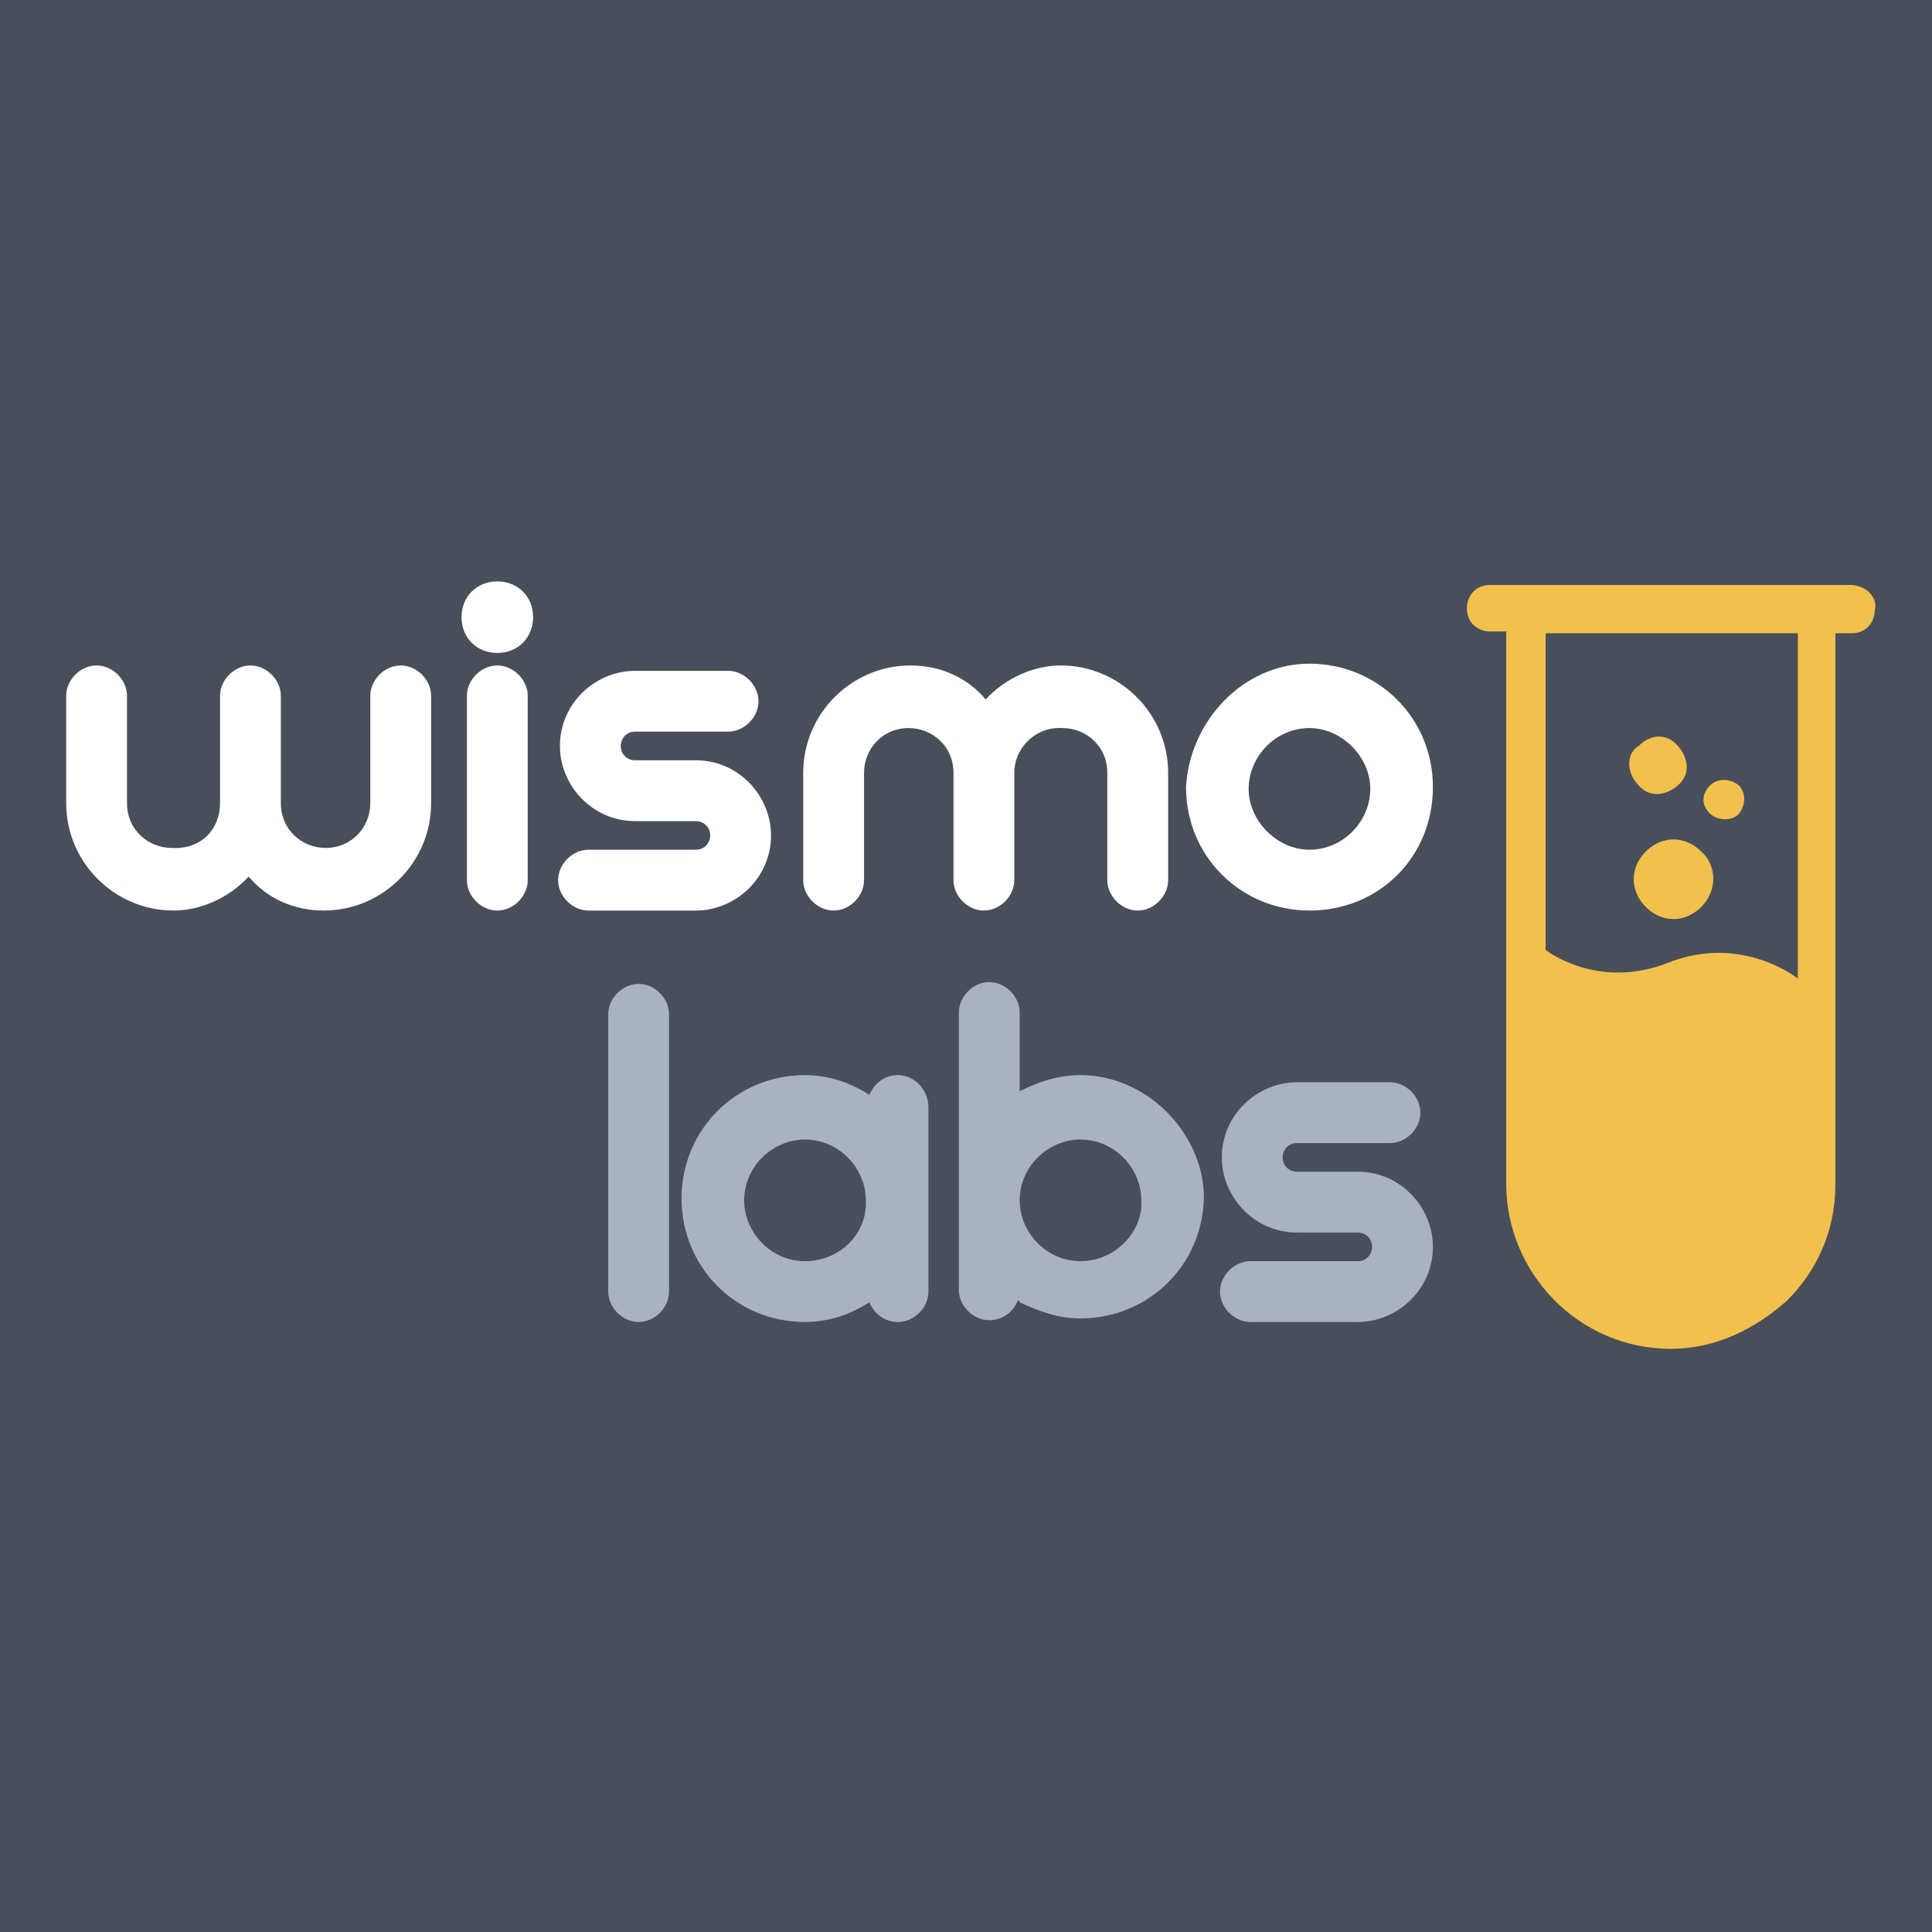
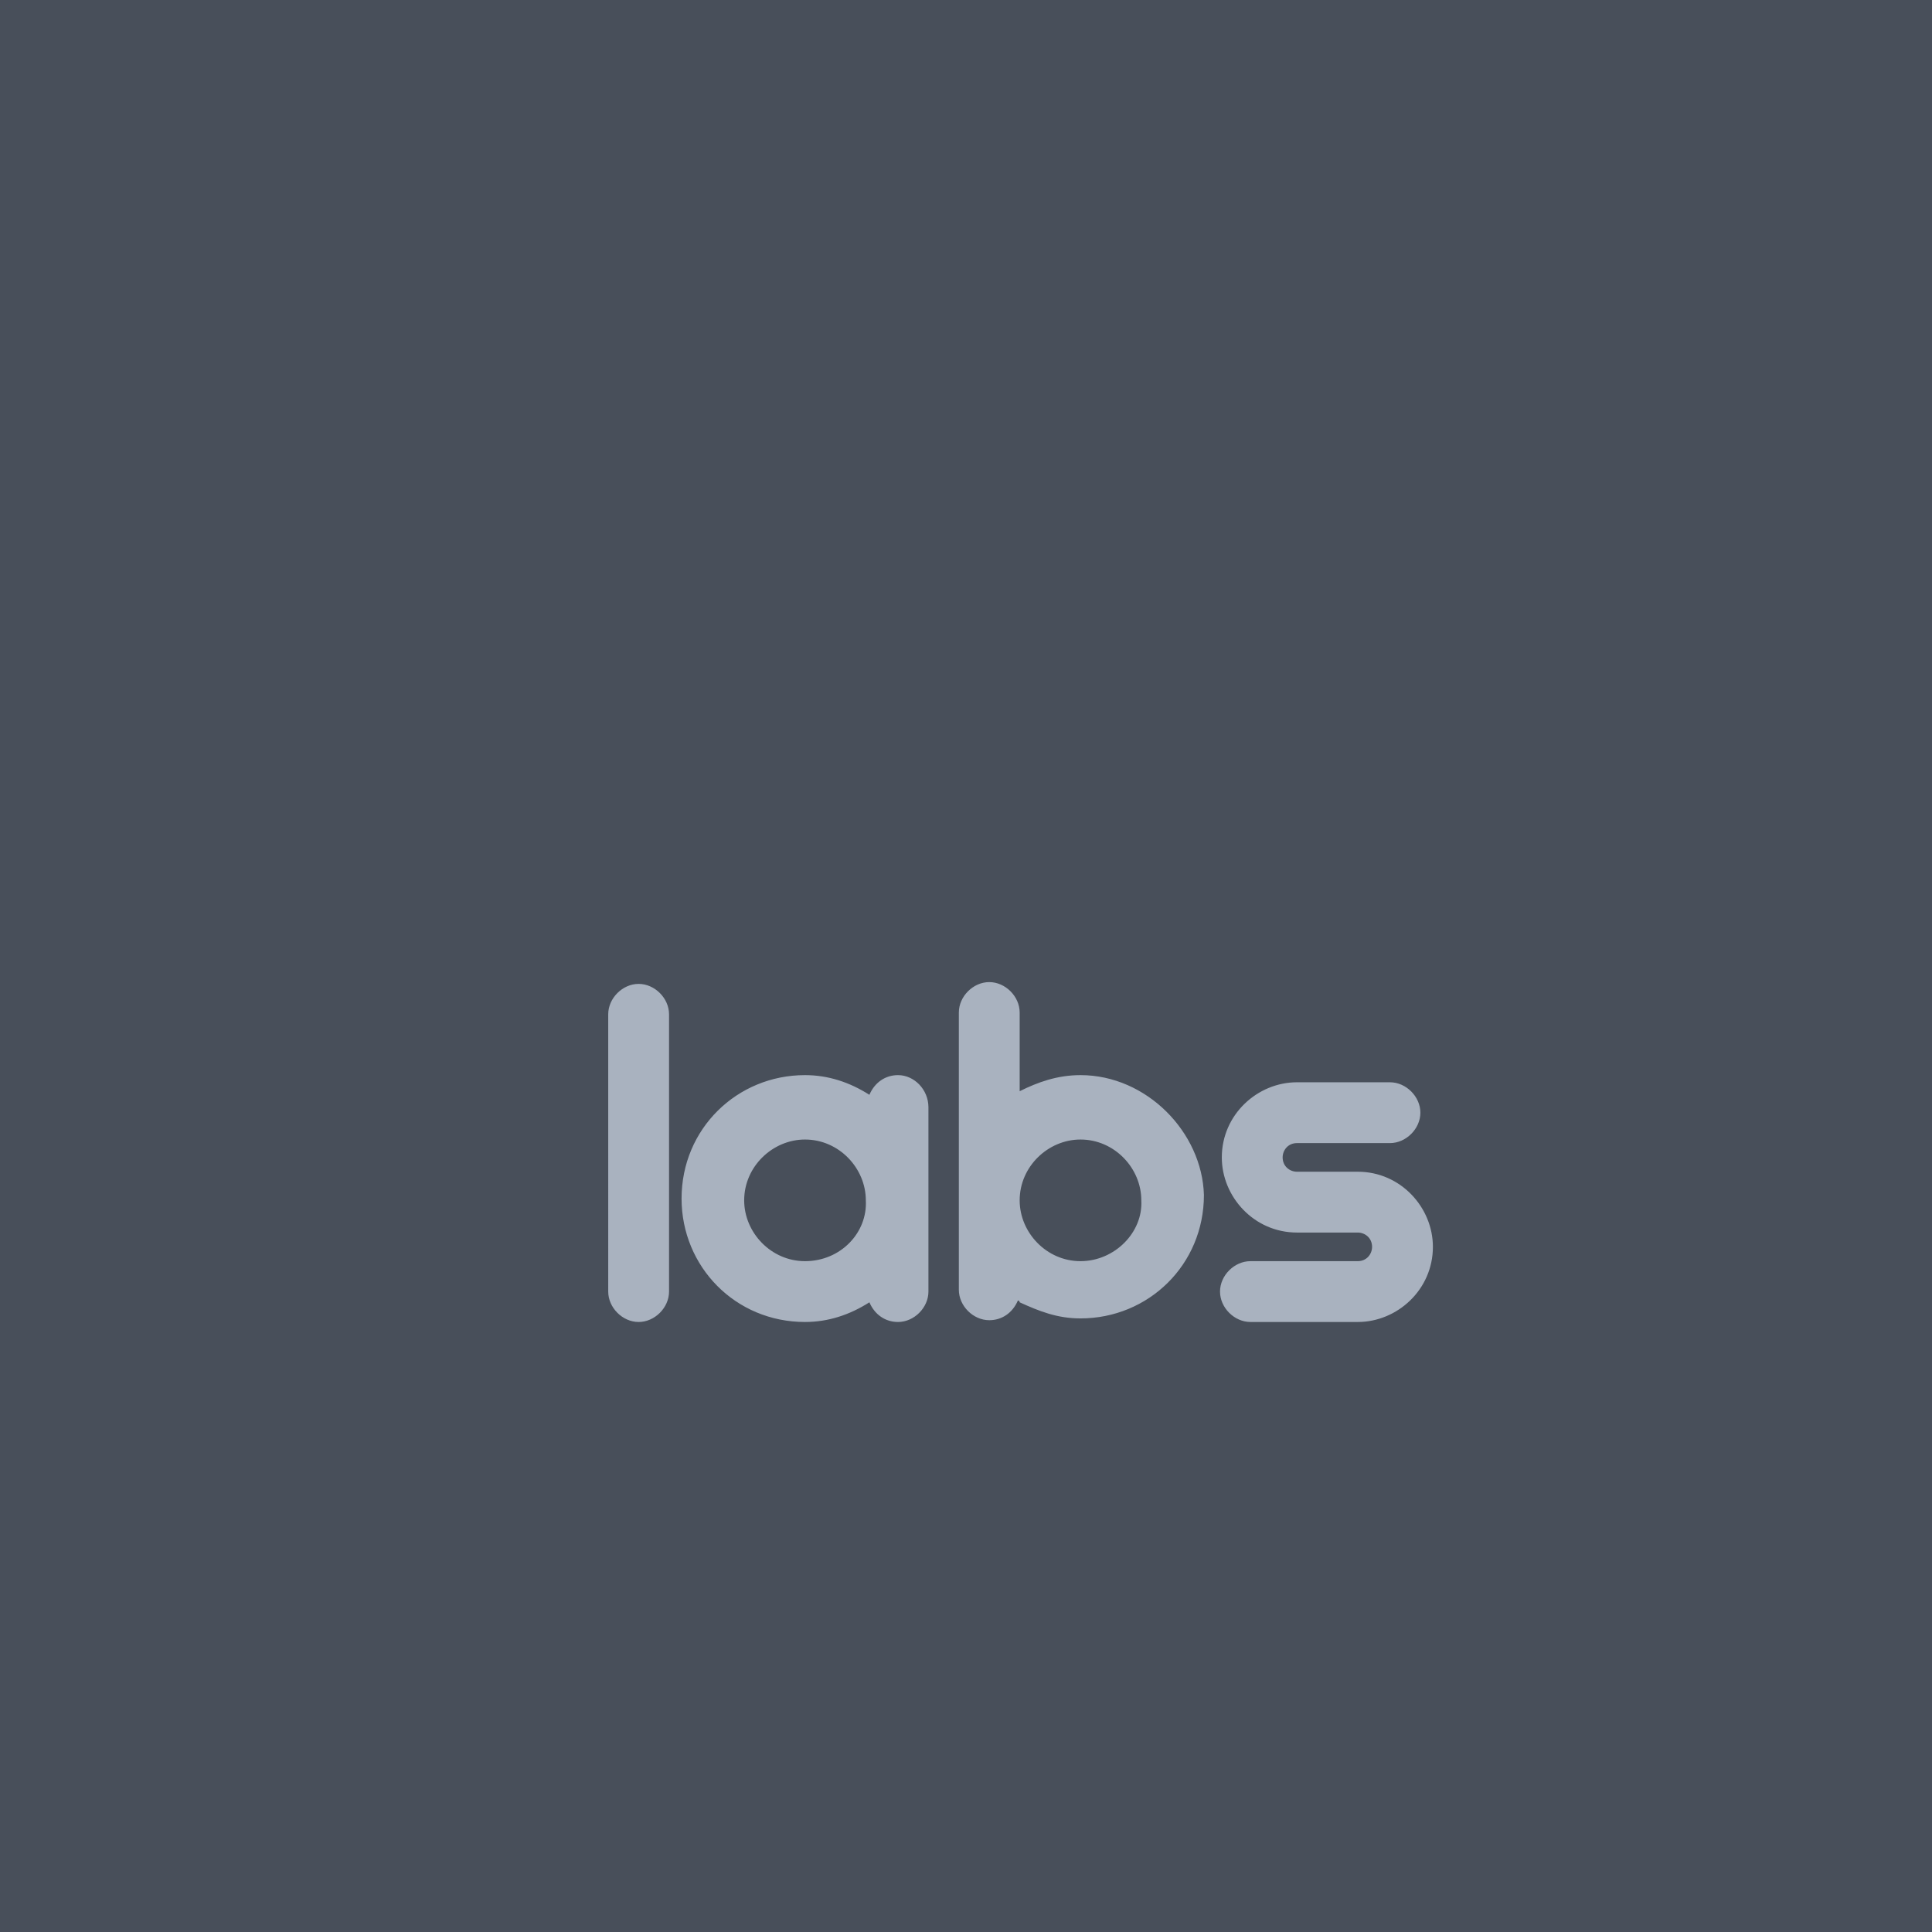
<svg xmlns="http://www.w3.org/2000/svg" viewBox="0 0 108 108">
  <path fill="#484f5a" d="M0 0h108v108H0z" />
-   <path fill="#fff" d="M56.7 43.2v6c0 .9-.8 1.7-1.7 1.7-.9 0-1.7-.8-1.7-1.7v-6c0-1.5-1.2-2.5-2.5-2.5-1.5 0-2.5 1.2-2.5 2.5v6c0 .9-.8 1.7-1.7 1.7-.9 0-1.7-.8-1.7-1.7v-6c0-3.3 2.7-6 6-6 1.7 0 3.2.7 4.2 1.9 1.1-1.2 2.7-1.9 4.2-1.9 3.3 0 6 2.7 6 6v6c0 .9-.8 1.7-1.7 1.7-.9 0-1.7-.8-1.7-1.7v-6c0-1.5-1.2-2.5-2.5-2.5-1.5-.1-2.7 1.1-2.7 2.5zm-44.4 1.7v-6c0-.9.8-1.7 1.7-1.7.9 0 1.7.8 1.7 1.7v6c0 1.5 1.2 2.5 2.5 2.5 1.5 0 2.5-1.2 2.5-2.5v-6c0-.9.8-1.7 1.7-1.7.9 0 1.7.8 1.7 1.7v6c0 3.3-2.7 6-6 6-1.7 0-3.2-.7-4.2-1.9-1.1 1.2-2.7 1.9-4.2 1.9-3.3 0-6-2.7-6-6v-6c0-.9.8-1.7 1.7-1.7.9 0 1.7.8 1.7 1.7v6c0 1.5 1.2 2.5 2.5 2.5 1.7.1 2.7-1.1 2.7-2.5zm15.5-12.4c1.1 0 2 .8 2 2 0 1.1-.8 2-2 2-1.1 0-2-.8-2-2s.9-2 2-2zm1.7 16.7c0 .9-.8 1.7-1.7 1.7-.9 0-1.7-.8-1.7-1.7V38.9c0-.9.8-1.7 1.7-1.7.9 0 1.7.8 1.7 1.7v10.3zm9.4-1.7c.5 0 .8-.4.8-.8 0-.5-.4-.8-.8-.8h-3.4c-2.4 0-4.2-2-4.2-4.2 0-2.4 2-4.2 4.2-4.2h5.2c.9 0 1.7.8 1.7 1.7 0 .9-.8 1.7-1.7 1.7h-5.2c-.5 0-.8.4-.8.8 0 .5.4.8.8.8h3.4c2.4 0 4.2 2 4.2 4.2 0 2.4-2 4.2-4.2 4.2h-6c-.9 0-1.7-.8-1.7-1.7 0-.9.8-1.7 1.7-1.7h6zm34.3-10.4c3.8 0 6.9 3 6.9 6.9s-3 6.9-6.9 6.9c-3.8 0-6.9-3-6.9-6.9.2-3.7 3.2-6.9 6.9-6.9zm0 10.4c1.9 0 3.4-1.6 3.4-3.4s-1.6-3.4-3.4-3.4c-1.9 0-3.4 1.6-3.4 3.4s1.6 3.4 3.4 3.4z" />
  <path fill="#a9b2bf" d="M37.4 72.2c0 .9-.8 1.7-1.7 1.7-.9 0-1.7-.8-1.7-1.7V56.7c0-.9.8-1.7 1.7-1.7.9 0 1.7.8 1.7 1.7v15.5zm23-12.1c-1.3 0-2.4.4-3.4.9v-4.4c0-.9-.8-1.7-1.7-1.7-.9 0-1.7.8-1.7 1.7v15.5c0 .9.8 1.7 1.7 1.7.7 0 1.3-.4 1.6-1.1 0 0 .1 0 .1.1 1.1.5 2.1.9 3.4.9 3.8 0 6.9-3 6.9-6.9-.1-3.5-3.2-6.7-6.9-6.7zm0 10.4c-1.9 0-3.4-1.6-3.4-3.4 0-1.9 1.6-3.4 3.4-3.4 1.9 0 3.4 1.6 3.4 3.4.1 1.8-1.5 3.4-3.4 3.4zm15.5 0c.5 0 .8-.4.8-.8 0-.5-.4-.8-.8-.8h-3.4c-2.4 0-4.2-2-4.2-4.2 0-2.4 2-4.2 4.2-4.2h5.2c.9 0 1.7.8 1.7 1.7 0 .9-.8 1.7-1.7 1.7h-5.2c-.5 0-.8.4-.8.8 0 .5.4.8.8.8h3.4c2.4 0 4.2 2 4.2 4.2 0 2.4-2 4.2-4.2 4.2h-6c-.9 0-1.7-.8-1.7-1.7 0-.9.8-1.7 1.7-1.7h6zM50.2 60.1c-.7 0-1.3.4-1.6 1.1-1.1-.7-2.3-1.1-3.6-1.1-3.8 0-6.9 3-6.9 6.9 0 3.8 3 6.9 6.9 6.9 1.3 0 2.5-.4 3.6-1.1.3.7.9 1.1 1.6 1.1.9 0 1.7-.8 1.7-1.7V61.9c0-1-.8-1.8-1.7-1.8zM45 70.5c-1.9 0-3.4-1.6-3.4-3.4 0-1.9 1.6-3.4 3.4-3.4 1.9 0 3.4 1.6 3.4 3.4.1 1.8-1.4 3.4-3.4 3.4z" />
-   <path fill="#f2c04c" d="M103.4 32.7H83.3c-.9 0-1.3.7-1.3 1.3 0 .9.7 1.3 1.3 1.3h.9v30.9c0 4.9 4 9.2 9.2 9.2 2.5 0 4.7-1.1 6.5-2.7 1.6-1.6 2.7-3.8 2.7-6.5V35.4h.9c.9 0 1.3-.7 1.3-1.3.2-.7-.5-1.4-1.4-1.4zm-8.3 18c-.9.9-2.2.9-3.1 0-.9-.9-.9-2.2 0-3.1.9-.9 2.2-.9 3.1 0 .9.8.9 2.2 0 3.1zm-3.5-9c.7-.7 1.6-.7 2.2 0 .6.7.7 1.6 0 2.2-.7.6-1.6.7-2.2 0-.7-.7-.7-1.8 0-2.2zm4 2.2c.4-.4 1.1-.4 1.6 0 .4.4.4 1.1 0 1.6-.4.4-1.1.4-1.6 0-.5-.5-.5-1.1 0-1.6zm4.9 10.8s-3.1-2.5-7.2-.9c-4 1.6-6.9-.7-6.9-.7V35.4h14.1v19.3z" />
</svg>